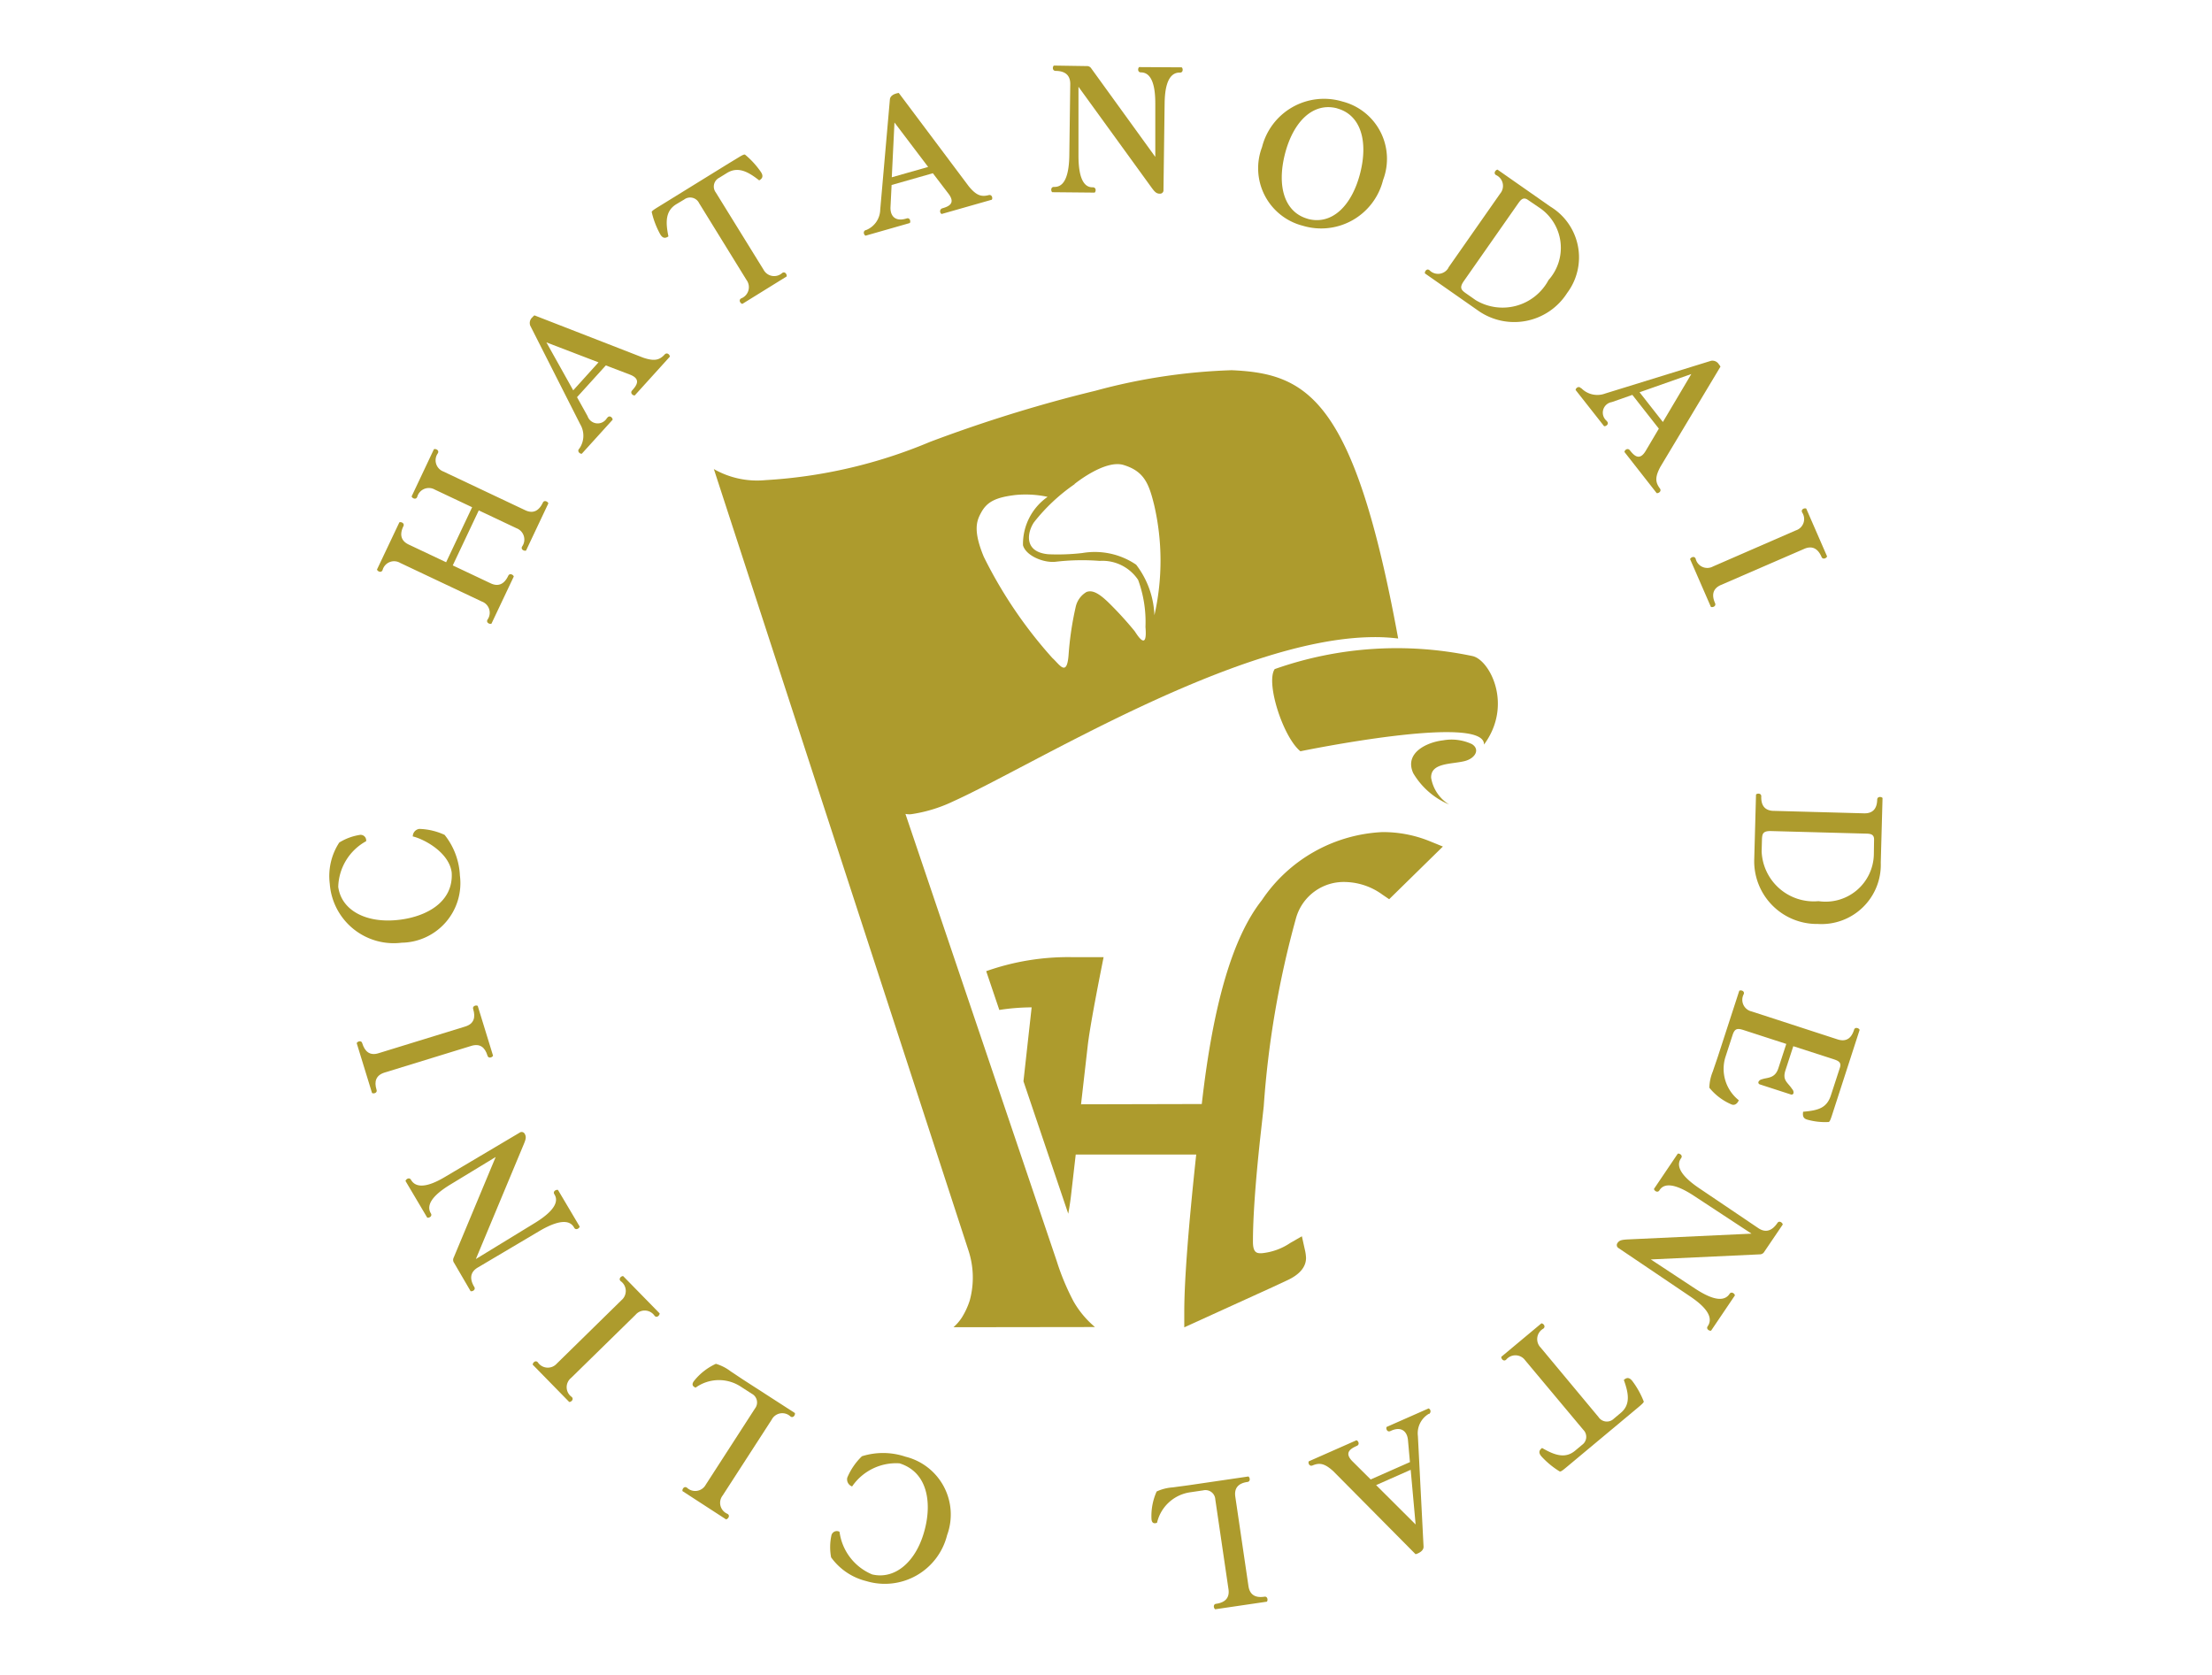
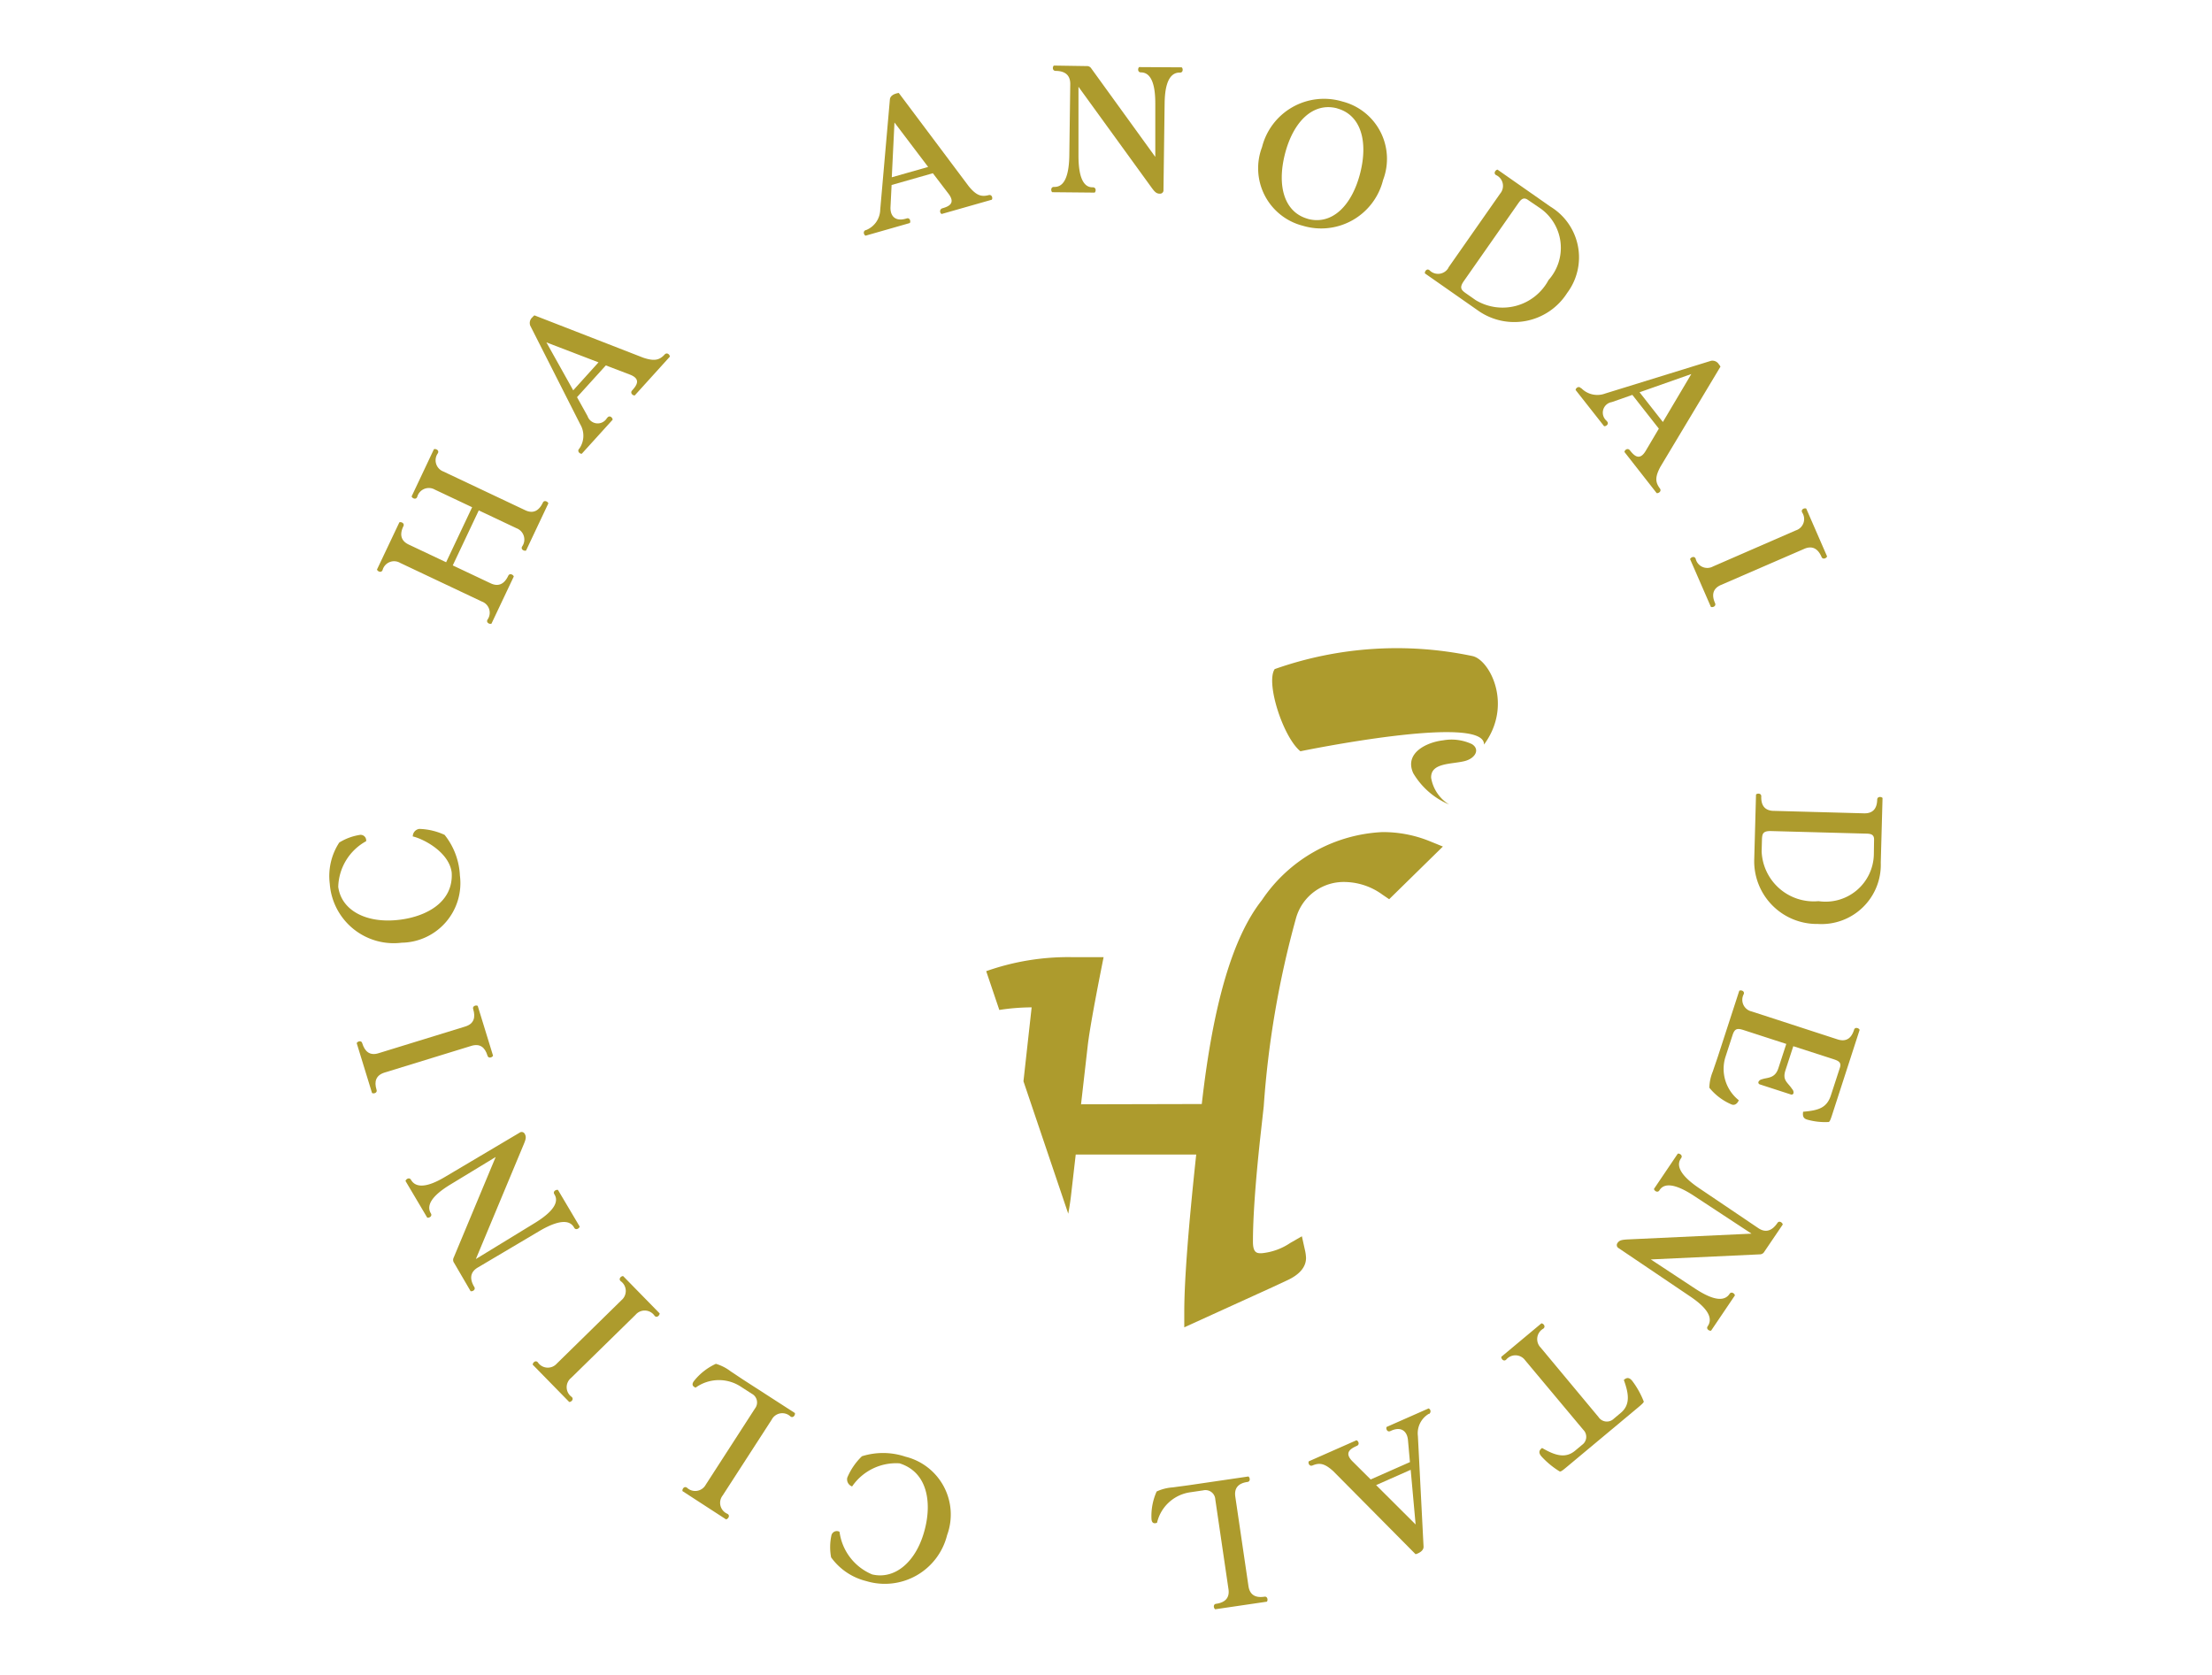
<svg xmlns="http://www.w3.org/2000/svg" width="70" height="53" viewBox="0 0 70 53">
  <defs>
    <clipPath id="clip-path">
      <rect id="長方形_6229" data-name="長方形 6229" width="49.148" height="48.847" fill="none" />
    </clipPath>
  </defs>
  <g id="グループ_170" data-name="グループ 170" transform="translate(15595 11698)">
    <rect id="長方形_6228" data-name="長方形 6228" width="70" height="53" transform="translate(-15595 -11698)" fill="#fff" />
    <g id="グループ_169" data-name="グループ 169" transform="translate(-15584.574 -11695.923)">
      <g id="グループ_168" data-name="グループ 168" clip-path="url(#clip-path)">
        <path id="パス_69" data-name="パス 69" d="M15.121,118.46c.058-.025.177.031.126.126-.113.238-.095.451.17.577l1.184.56.823-1.741-1.179-.557a.381.381,0,0,0-.559.231c-.041.1-.16.044-.177-.017l.705-1.492c.058-.025.177.031.126.126a.38.38,0,0,0,.17.577l2.595,1.227c.265.125.441,0,.554-.234.04-.1.159-.044.177.017l-.705,1.492c-.058.025-.177-.031-.126-.126a.382.382,0,0,0-.176-.579l-1.195-.565-.823,1.741,1.2.567c.265.125.441,0,.554-.234.041-.1.16-.043.177.018l-.706,1.492c-.058.025-.177-.031-.126-.126a.377.377,0,0,0-.179-.574l-2.584-1.222a.377.377,0,0,0-.557.226c-.041.1-.16.044-.177-.017Z" transform="translate(-12.909 -104.008)" fill="#ad9b2d" />
        <path id="パス_70" data-name="パス 70" d="M62.211,79.876a.711.711,0,0,0,.034-.776l-1.583-3.124a.241.241,0,0,1,.072-.266.359.359,0,0,1,.061-.058l3.444,1.34c.353.118.512.077.677-.1.072-.08.165,0,.164.068L63.97,78.186c-.063.007-.156-.077-.084-.157.149-.164.287-.361-.063-.5l-.768-.293-.912,1.005.334.6a.338.338,0,0,0,.609.068l.02-.022c.068-.084.165,0,.164.068l-.976,1.076c-.063.007-.156-.077-.084-.157m-.187-1.849.8-.886-1.648-.631Z" transform="translate(-54.309 -67.75)" fill="#ad9b2d" />
-         <path id="パス_71" data-name="パス 71" d="M97.621,28.755c0-.035.047-.071.19-.159l.295-.182,1.943-1.2.3-.182c.142-.088.2-.114.227-.1a2.682,2.682,0,0,1,.494.538c.071.1.085.194-.027.263l-.02.013c-.37-.292-.682-.443-1.022-.233l-.244.151a.311.311,0,0,0-.106.466l1.509,2.441a.38.38,0,0,0,.592.105c.088-.062.157.05.139.111l-1.4.867c-.063-.01-.132-.122-.037-.174a.382.382,0,0,0,.168-.582l-1.5-2.431a.314.314,0,0,0-.472-.116L98.4,28.5c-.341.21-.345.557-.249,1.018l-.02.013c-.112.069-.186.017-.247-.093a2.679,2.679,0,0,1-.26-.683" transform="translate(-87.424 -24.115)" fill="#ad9b2d" />
        <path id="パス_72" data-name="パス 72" d="M162.084,12.62a.711.711,0,0,0,.439-.641l.306-3.489c.008-.1.1-.16.2-.188a.358.358,0,0,1,.082-.017l2.217,2.957c.237.287.394.336.626.276.1-.029.138.091.1.145l-1.588.452a.1.1,0,0,1,.012-.177c.213-.06.435-.155.211-.458l-.5-.655-1.306.372-.034.688c-.017.291.147.474.481.379l.029-.008c.1-.035.138.091.1.145l-1.4.4c-.058-.027-.092-.148.012-.178m.818-1.67,1.151-.327-1.066-1.407Z" transform="translate(-145.094 -7.42)" fill="#ad9b2d" />
        <path id="パス_73" data-name="パス 73" d="M219.788.015a.161.161,0,0,1,.149.074l2.026,2.8,0-1.674c0-.3-.017-1-.453-1-.108,0-.106-.127-.058-.168L222.8.055c.047.042.046.174-.062.166-.449-.006-.476.687-.48,1l-.036,2.714a.108.108,0,0,1-.115.118c-.108,0-.161-.056-.255-.183l-2.32-3.2V2.851c0,.885.268,1,.442,1h.012c.108,0,.106.127.058.168L218.7,4.006c-.047-.043-.046-.174.062-.167h.012c.179,0,.456-.107.468-1l.03-2.26c0-.3-.192-.409-.461-.412-.108,0-.106-.127-.058-.168Z" transform="translate(-195.829 -0.001)" fill="#ad9b2d" />
        <path id="パス_74" data-name="パス 74" d="M281.55,11.491a2.023,2.023,0,0,1,2.547-1.445,1.872,1.872,0,0,1,1.284,2.483,2.018,2.018,0,0,1-2.542,1.447,1.877,1.877,0,0,1-1.289-2.485m1.4,2.251.068.022c.749.19,1.377-.419,1.641-1.459.251-1,.018-1.8-.677-2.025l-.068-.022c-.749-.19-1.378.419-1.641,1.459-.251,1-.018,1.8.677,2.025" transform="translate(-252.039 -8.91)" fill="#ad9b2d" />
        <path id="パス_75" data-name="パス 75" d="M332.61,34.618l1.639-2.343a.377.377,0,0,0-.13-.587c-.092-.057-.016-.165.047-.172l1.676,1.172a1.878,1.878,0,0,1,.526,2.733,1.984,1.984,0,0,1-2.823.551L331.869,34.8c-.015-.062.061-.17.145-.1a.378.378,0,0,0,.6-.08m.487.421c-.148.211-.08.28.04.371l.333.233a1.648,1.648,0,0,0,2.306-.635,1.528,1.528,0,0,0-.269-2.276l-.385-.262c-.162-.113-.244.026-.331.148Z" transform="translate(-297.202 -28.225)" fill="#ad9b2d" />
        <path id="パス_76" data-name="パス 76" d="M377.817,90.216a.71.71,0,0,0,.759.165l3.346-1.034a.241.241,0,0,1,.25.116.36.36,0,0,1,.047.069l-1.9,3.168c-.176.328-.162.491-.019.684.066.085-.033.162-.1.15l-1.018-1.3c0-.064.1-.141.169-.056.136.174.307.344.5.023l.418-.707-.838-1.068-.649.228a.338.338,0,0,0-.17.589l.019.023c.071.081-.033.162-.095.15l-.9-1.144c0-.063.1-.141.169-.056m1.854.127.738.941.9-1.518Z" transform="translate(-338.2 -80.007)" fill="#ad9b2d" />
        <path id="パス_77" data-name="パス 77" d="M413.176,136.517c-.269.117-.293.33-.188.571.048.1-.072.149-.13.122L412.2,135.7c.019-.06.14-.113.177-.012a.377.377,0,0,0,.549.243l2.62-1.141a.377.377,0,0,0,.2-.568c-.048-.1.072-.149.13-.122l.659,1.513c-.019.06-.14.113-.177.012-.105-.241-.278-.368-.546-.251Z" transform="translate(-369.142 -120.083)" fill="#ad9b2d" />
        <path id="パス_78" data-name="パス 78" d="M432.256,221.073l2.857.078c.293.008.411-.162.418-.431,0-.108.128-.1.169-.055l-.056,2.044a1.876,1.876,0,0,1-1.99,1.943,1.984,1.984,0,0,1-2.014-2.052l.056-2.044c.043-.046.174-.043.166.065-.007.269.1.445.394.453m-.083.638c-.257-.007-.277.088-.288.238l-.011.406a1.648,1.648,0,0,0,1.8,1.574,1.527,1.527,0,0,0,1.751-1.478l.007-.466c.006-.2-.156-.19-.305-.194Z" transform="translate(-386.552 -197.491)" fill="#ad9b2d" />
        <path id="パス_79" data-name="パス 79" d="M422.012,283.738l-.107.33c-.052.159-.076.215-.11.222a2.086,2.086,0,0,1-.668-.073c-.122-.033-.161-.1-.138-.252.5-.043.752-.126.881-.525l.285-.876c.061-.188-.1-.226-.238-.273l-1.239-.4-.25.768c-.1.318.069.368.216.592a.149.149,0,0,1,.039.132.063.063,0,0,1-.075.038l-.995-.323a.064.064,0,0,1-.039-.075.149.149,0,0,1,.109-.084c.172-.064.414-.016.523-.352l.25-.768-1.325-.43c-.21-.069-.3-.074-.373.143l-.013.04-.218.671a1.266,1.266,0,0,0,.426,1.358c-.039.1-.127.178-.232.132a1.813,1.813,0,0,1-.7-.528,1.437,1.437,0,0,1,.111-.517c.052-.159.113-.328.165-.487l.671-2.064c.054-.033.18.008.141.108a.377.377,0,0,0,.25.546l2.718.884c.279.09.44-.039.523-.3.027-.1.152-.063.177,0Z" transform="translate(-374.354 -250.862)" fill="#ad9b2d" />
        <path id="パス_80" data-name="パス 80" d="M394.65,332.712a.161.161,0,0,1-.143.084l-3.449.161,1.4.922c.251.162.845.534,1.089.172.055-.093.164-.019.172.044l-.753,1.115c-.061.017-.17-.057-.105-.143.251-.372-.314-.775-.572-.949l-2.25-1.519a.109.109,0,0,1-.036-.161c.06-.089.135-.1.293-.113l3.949-.184-1.826-1.2c-.741-.485-.985-.326-1.082-.182l-.006.01c-.055.092-.164.019-.173-.044l.753-1.115c.061-.016.17.058.105.143l-.007.01c-.1.149-.16.44.578.939l1.874,1.265c.248.167.447.064.6-.159.055-.093.164-.019.172.044Z" transform="translate(-349.243 -295.18)" fill="#ad9b2d" />
        <path id="パス_81" data-name="パス 81" d="M359.5,383.444c.006.034-.037.077-.165.185l-.266.222-1.755,1.464-.266.222c-.128.107-.178.141-.211.129a2.668,2.668,0,0,1-.565-.463c-.085-.093-.111-.18-.01-.264l.019-.015c.407.236.738.343,1.045.086l.22-.184a.311.311,0,0,0,.039-.477l-1.84-2.2a.38.38,0,0,0-.6-.02c-.079.074-.164-.028-.154-.09l1.268-1.058c.064,0,.148.1.061.167a.381.381,0,0,0-.083.6l1.832,2.2a.315.315,0,0,0,.484.048l.215-.18c.308-.256.262-.6.1-1.044l.018-.015c.1-.084.182-.043.258.057a2.705,2.705,0,0,1,.354.639" transform="translate(-317.907 -341.181)" fill="#ad9b2d" />
        <path id="パス_82" data-name="パス 82" d="M300.386,406.9a.712.712,0,0,0-.346.7l.179,3.5c.006.1-.081.173-.174.214a.375.375,0,0,1-.079.028l-2.6-2.623c-.274-.251-.436-.278-.658-.186-.1.043-.149-.071-.122-.129l1.51-.667c.061.019.112.134.013.177-.2.089-.409.214-.146.483l.583.58,1.242-.549-.061-.686c-.023-.29-.212-.449-.529-.309l-.027.012c-.1.049-.149-.072-.122-.129l1.33-.587a.1.1,0,0,1,.013.177m-.58,1.766-1.094.484,1.25,1.246Z" transform="translate(-265.596 -364.238)" fill="#ad9b2d" />
        <path id="パス_83" data-name="パス 83" d="M252.666,431.356l-1.633.24c-.053-.035-.073-.165.035-.174.26-.038.428-.172.385-.462l-.417-2.839a.311.311,0,0,0-.381-.288l-.426.063a1.26,1.26,0,0,0-1.037.962.163.163,0,0,1-.052.014c-.077.011-.12-.037-.124-.145a1.886,1.886,0,0,1,.164-.858,1.431,1.431,0,0,1,.512-.13c.166-.024.344-.045.51-.069l1.881-.276c.053.034.072.164-.035.174-.266.039-.421.177-.379.466l.416,2.827c.043.29.231.377.5.338.105-.022.124.109.083.157" transform="translate(-223.003 -382.749)" fill="#ad9b2d" />
        <path id="パス_84" data-name="パス 84" d="M152.4,421.367a.238.238,0,0,1-.151-.279,2.038,2.038,0,0,1,.463-.676,2.222,2.222,0,0,1,1.376.013,1.885,1.885,0,0,1,1.319,2.484,2.03,2.03,0,0,1-2.558,1.453,1.942,1.942,0,0,1-1.112-.751,1.75,1.75,0,0,1,.007-.681.176.176,0,0,1,.227-.142c.011,0,.021.013.033.017a1.7,1.7,0,0,0,1.031,1.346c.735.175,1.423-.418,1.676-1.461.2-.8.093-1.77-.809-2.054a1.687,1.687,0,0,0-1.5.731" transform="translate(-135.862 -376.407)" fill="#ad9b2d" />
        <path id="パス_85" data-name="パス 85" d="M108.311,398.236l-1.387-.9c-.017-.061.054-.171.141-.108a.38.38,0,0,0,.594-.093l1.558-2.412a.311.311,0,0,0-.1-.468l-.362-.234a1.261,1.261,0,0,0-1.415.04.157.157,0,0,1-.048-.024c-.065-.042-.066-.107,0-.191a1.891,1.891,0,0,1,.689-.538,1.436,1.436,0,0,1,.471.241c.141.091.288.193.429.284l1.6,1.032c.017.061-.054.172-.141.108a.377.377,0,0,0-.592.1l-1.552,2.4a.377.377,0,0,0,.151.582c.094.053.022.164-.041.173" transform="translate(-95.752 -352.228)" fill="#ad9b2d" />
        <path id="パス_86" data-name="パス 86" d="M64.373,367.444a.38.38,0,0,0-.027-.6c-.08-.073.014-.165.078-.16l1.155,1.18c0,.064-.09.156-.161.075a.378.378,0,0,0-.6-.032l-2.042,2a.377.377,0,0,0,.019.6c.08.073-.014.165-.078.16l-1.155-1.18c0-.063.09-.155.162-.074a.38.38,0,0,0,.6.04Z" transform="translate(-55.13 -328.38)" fill="#ad9b2d" />
        <path id="パス_87" data-name="パス 87" d="M24.592,327.177a.16.16,0,0,1-.015-.165l1.33-3.187-1.431.87c-.254.157-.844.535-.622.911.06.09-.053.157-.114.137l-.686-1.158c.012-.063.125-.13.175-.034.229.386.835.048,1.1-.111l2.336-1.385a.109.109,0,0,1,.161.037c.055.093.036.167-.023.313l-1.523,3.649,1.863-1.139c.755-.462.716-.751.628-.9l-.006-.01c-.06-.09.053-.156.114-.137l.686,1.158c-.012.063-.125.13-.175.034l-.006-.01c-.091-.155-.329-.333-1.1.122l-1.945,1.152c-.257.153-.249.377-.112.609.06.09-.053.157-.114.137Z" transform="translate(-20.647 -289.29)" fill="#ad9b2d" />
        <path id="パス_88" data-name="パス 88" d="M11.685,285.389c.28-.086.328-.295.251-.547-.037-.1.088-.14.143-.106l.485,1.577c-.026.058-.152.1-.178-.008-.079-.258-.239-.39-.519-.3l-2.732.84c-.28.086-.338.285-.259.542.038.1-.088.14-.142.106l-.485-1.578c.026-.058.152-.1.177.008.078.252.235.4.515.311Z" transform="translate(-7.387 -254.983)" fill="#ad9b2d" />
        <path id="パス_89" data-name="パス 89" d="M2.637,231.463a.238.238,0,0,1,.207-.241,2.035,2.035,0,0,1,.8.189,2.225,2.225,0,0,1,.484,1.287,1.885,1.885,0,0,1-1.842,2.125,2.029,2.029,0,0,1-2.276-1.862,1.942,1.942,0,0,1,.3-1.308,1.757,1.757,0,0,1,.638-.239.176.176,0,0,1,.214.16c0,.012,0,.024,0,.036a1.7,1.7,0,0,0-.884,1.447c.1.748.9,1.177,1.966,1.037.82-.106,1.684-.551,1.624-1.494-.082-.63-.858-1.048-1.223-1.138" transform="translate(0 -207.069)" fill="#ad9b2d" />
-         <path id="パス_90" data-name="パス 90" d="M123.917,105.917l.044-.02c2.49-1.121,8.933-5.142,13.255-5.2a6.043,6.043,0,0,1,.834.043c-1.39-7.593-2.87-8.384-5.269-8.49a18.58,18.58,0,0,0-4.312.65l-.12.029q-.284.07-.579.146a45.4,45.4,0,0,0-4.538,1.444,15.758,15.758,0,0,1-5.2,1.209,2.763,2.763,0,0,1-1.64-.351h0l0-.008c0,.007,6.749,20.716,8.062,24.744a2.746,2.746,0,0,1,.039,1.571,2.369,2.369,0,0,1-.252.545,1.483,1.483,0,0,1-.264.305l4.478-.006a3,3,0,0,1-.675-.806,7.6,7.6,0,0,1-.535-1.28l-4.788-14.151a.716.716,0,0,0,.173.01,4.628,4.628,0,0,0,1.293-.386" transform="translate(-104.23 -82.612)" fill="#ad9b2d" />
        <path id="パス_91" data-name="パス 91" d="M329.573,204.345a1.518,1.518,0,0,0-.9-.115c-.521.06-1.237.4-.946,1.04a2.4,2.4,0,0,0,1.136.991,1.227,1.227,0,0,1-.57-.845c-.016-.483.644-.424,1.061-.529.337-.085.5-.375.222-.542" transform="translate(-293.43 -182.88)" fill="#ad9b2d" />
        <path id="パス_92" data-name="パス 92" d="M291.941,176.674a11.605,11.605,0,0,0-6.266.411c-.29.434.268,2.158.814,2.6,0,0,5.847-1.208,5.81-.211.927-1.259.18-2.678-.359-2.8" transform="translate(-255.763 -157.989)" fill="#ad9b2d" />
        <path id="パス_93" data-name="パス 93" d="M212.992,232.473a3.919,3.919,0,0,0-1.478-.278,4.868,4.868,0,0,0-3.811,2.157c-.921,1.167-1.541,3.276-1.9,6.448l-3.821.009.212-1.857c.047-.409.191-1.226.428-2.427l.074-.373h-1.009a7.775,7.775,0,0,0-2.706.444l.415,1.227a6.787,6.787,0,0,1,1.023-.082l-.259,2.339,1.417,4.19c.032-.168.06-.347.084-.54l.153-1.332h3.813c-.25,2.326-.378,4-.378,4.982v.486l2.788-1.269.459-.214c.4-.182.606-.423.606-.715a1.3,1.3,0,0,0-.039-.267l-.092-.416-.369.212a1.939,1.939,0,0,1-.911.325c-.132,0-.269,0-.269-.364,0-.75.075-1.829.222-3.206l.12-1.083a30.018,30.018,0,0,1,1.023-5.958,1.567,1.567,0,0,1,1.58-1.136,2.064,2.064,0,0,1,1.154.4l.212.144,1.7-1.667Z" transform="translate(-178.198 -207.941)" fill="#ad9b2d" />
        <path id="パス_94" data-name="パス 94" d="M213.369,121.326s.961-.784,1.554-.6c.652.2.8.594.966,1.269a7.807,7.807,0,0,1,.007,3.485,2.8,2.8,0,0,0-.578-1.6,2.325,2.325,0,0,0-1.7-.369,6.77,6.77,0,0,1-1.074.039c-.808-.069-.663-.717-.456-1.016a5.862,5.862,0,0,1,1.28-1.2" transform="translate(-189.79 -108.088)" fill="#fff" />
        <path id="パス_95" data-name="パス 95" d="M198.32,129.972a3.324,3.324,0,0,0-1.014-.057c-.606.074-.893.205-1.084.558-.133.244-.27.543.086,1.4a14.208,14.208,0,0,0,2.169,3.2c.224.2.459.621.513-.1a9.986,9.986,0,0,1,.229-1.534.726.726,0,0,1,.338-.455c.183-.069.39.032.717.354a11.187,11.187,0,0,1,.805.883c.071.1.415.689.344-.131a3.869,3.869,0,0,0-.233-1.49,1.359,1.359,0,0,0-1.216-.6,7.15,7.15,0,0,0-1.4.028c-.393.039-.941-.2-1.027-.524a1.821,1.821,0,0,1,.771-1.525" transform="translate(-175.6 -116.328)" fill="#fff" />
      </g>
    </g>
  </g>
</svg>